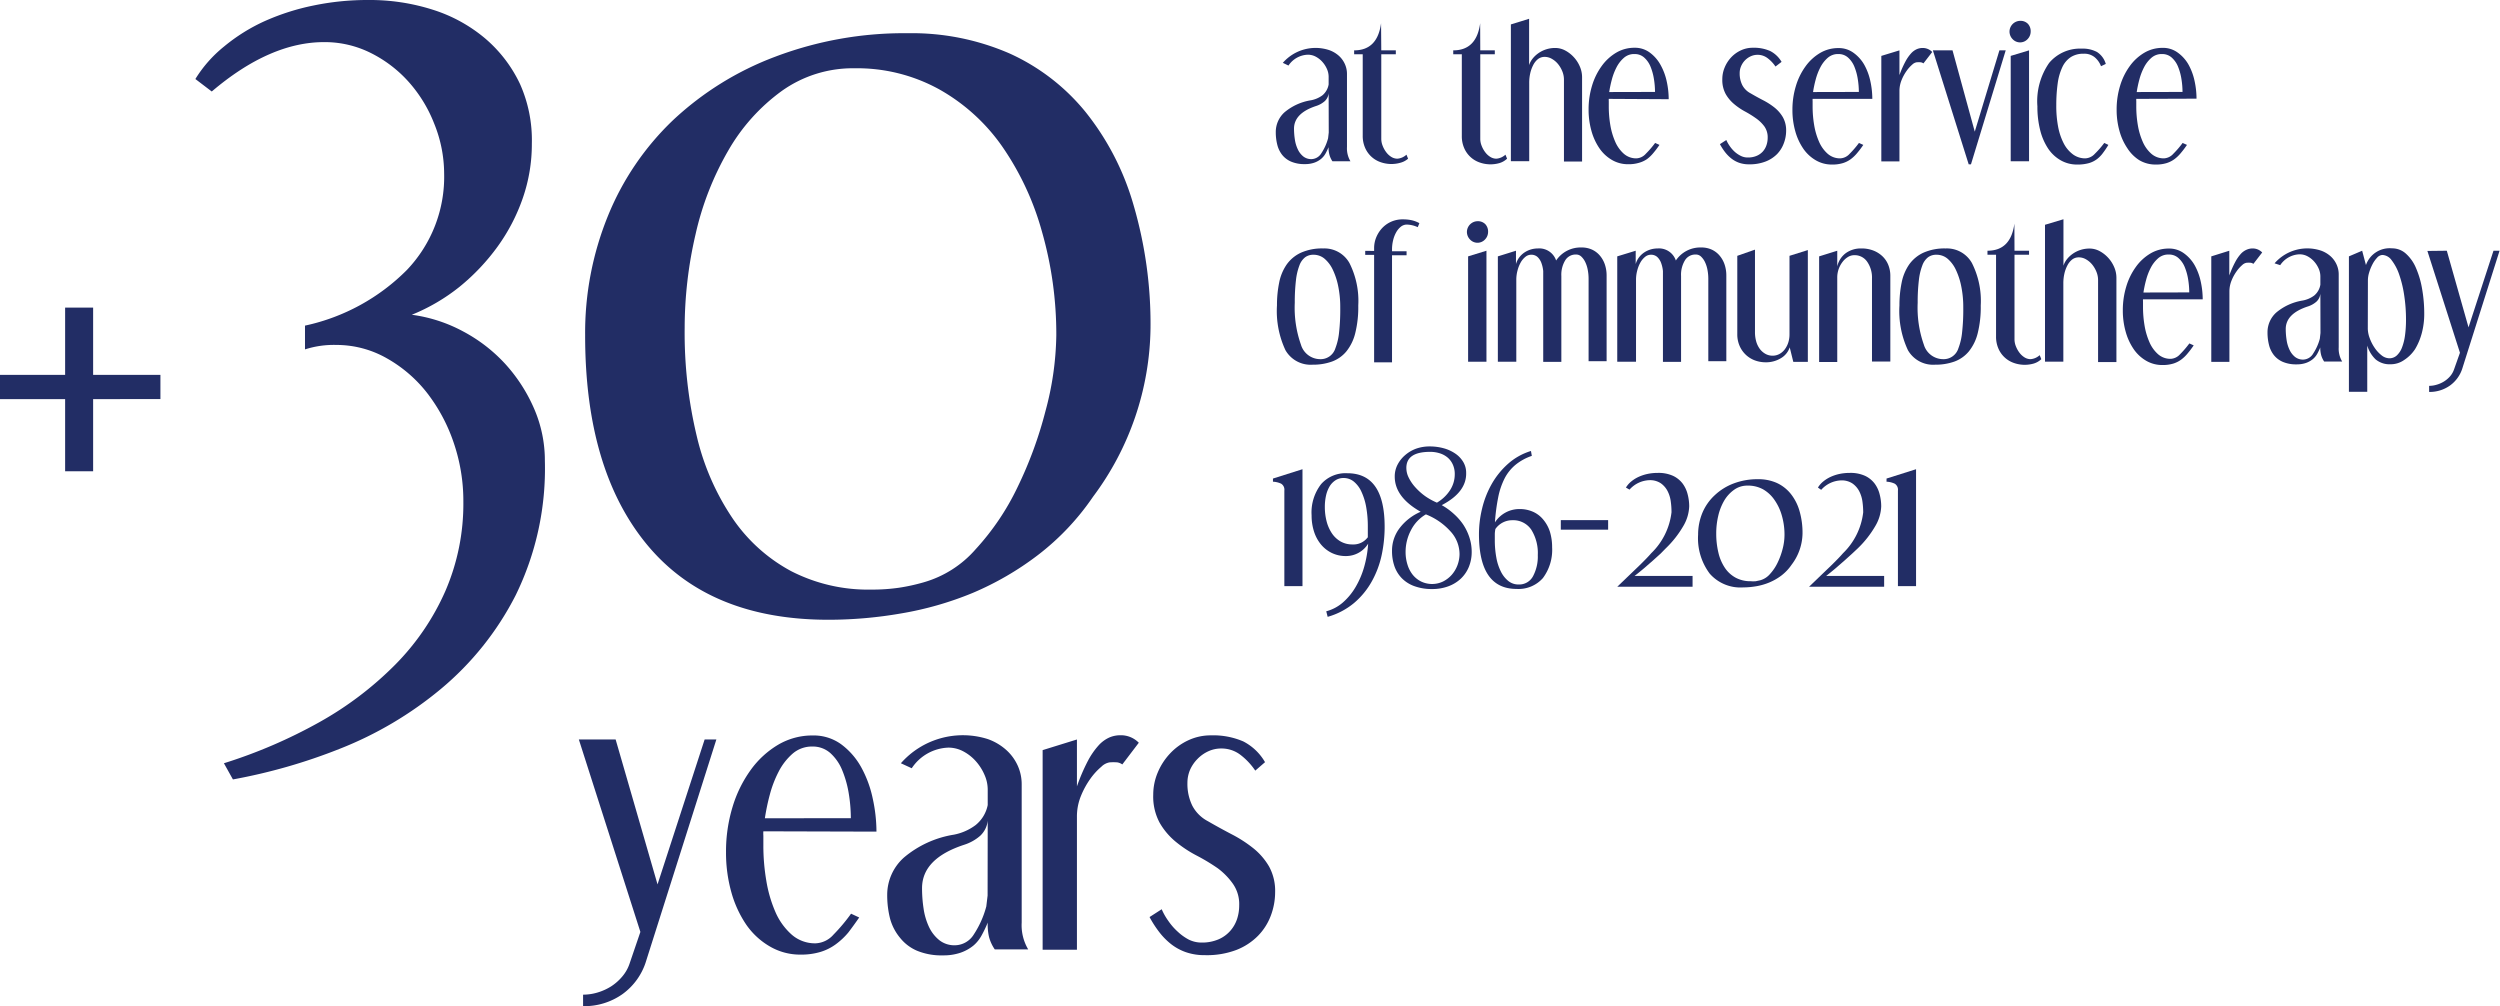
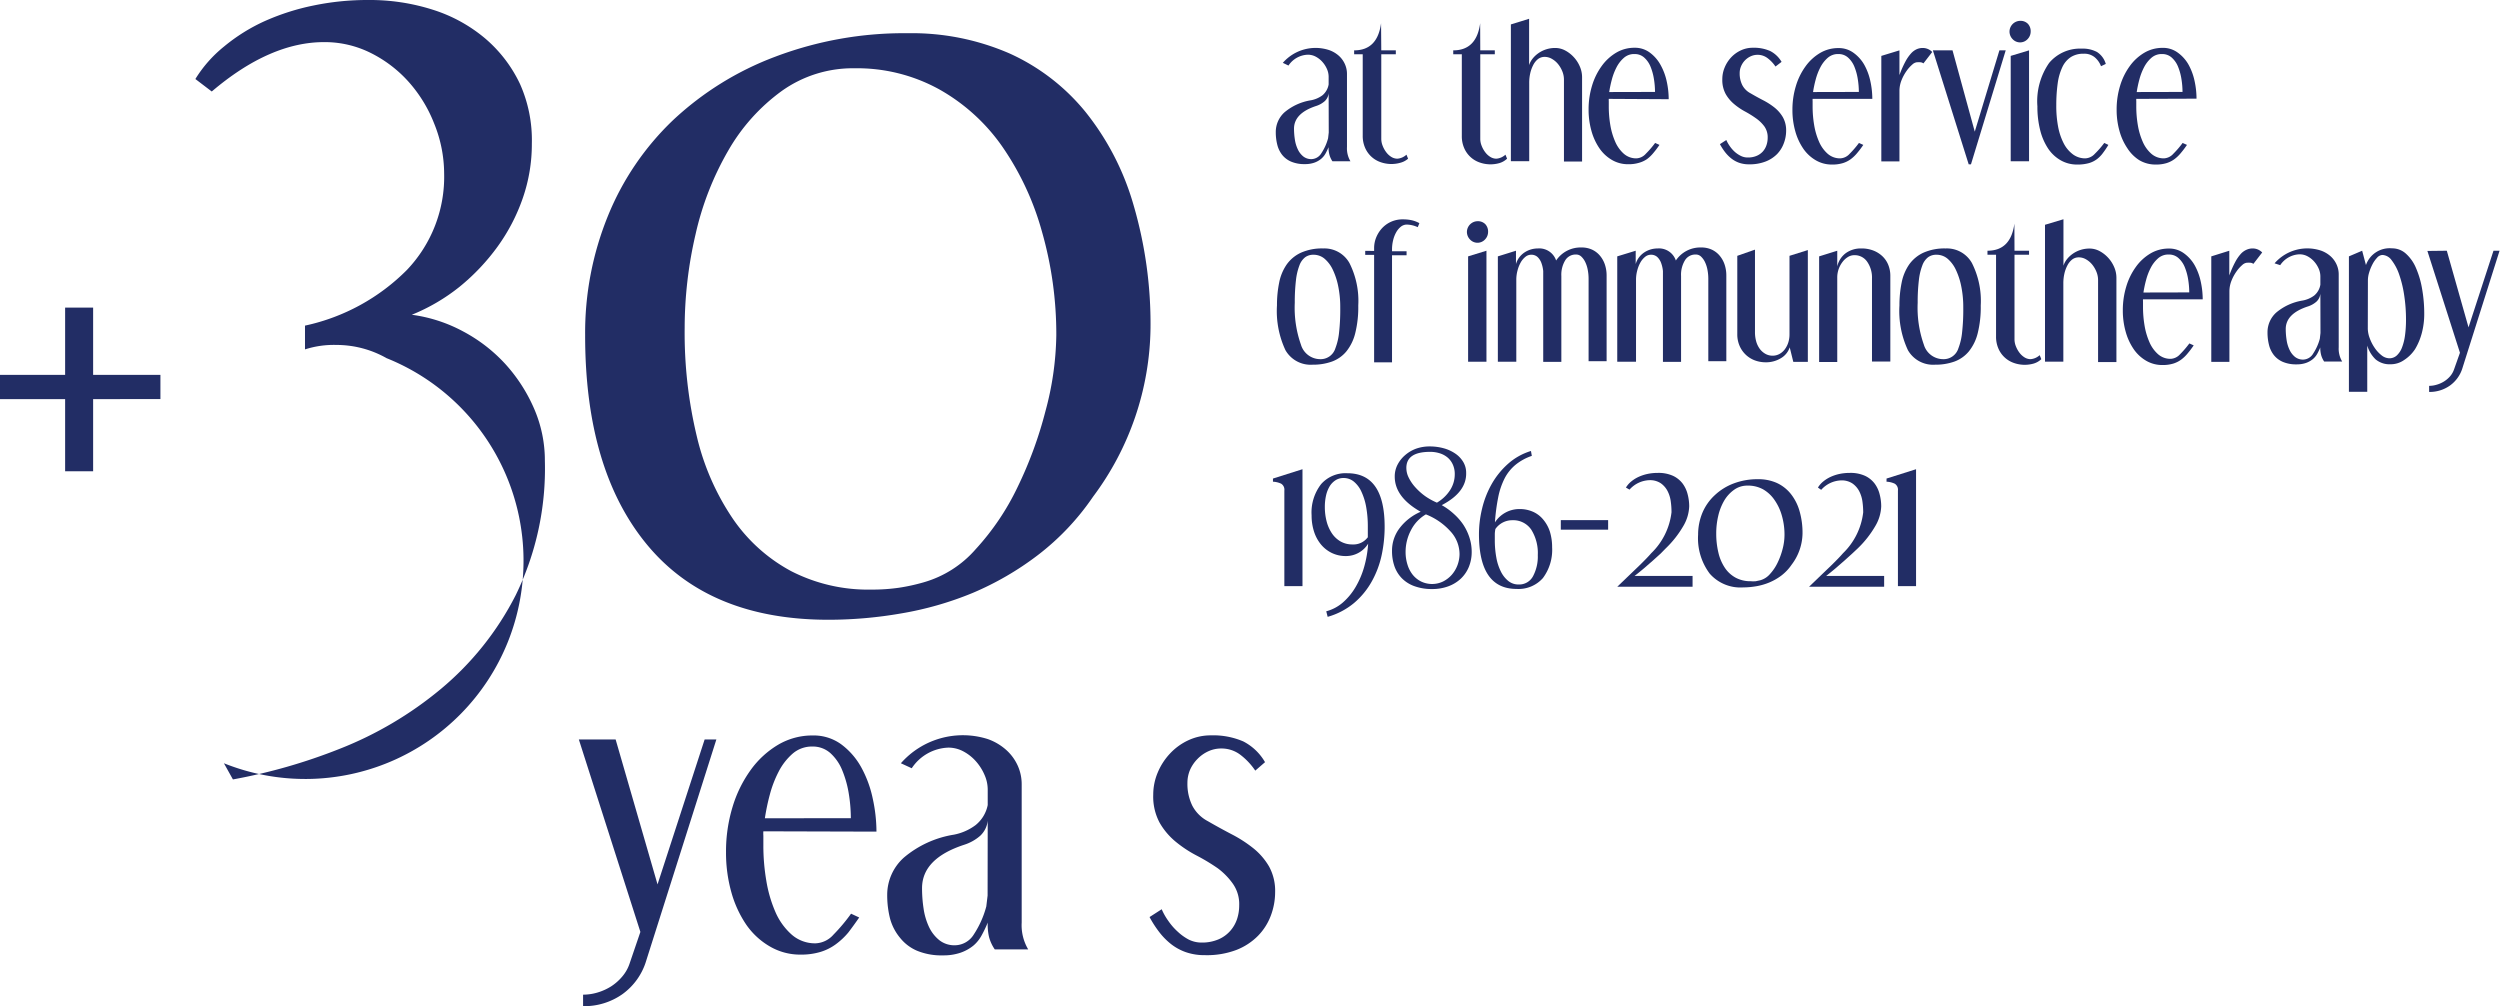
<svg xmlns="http://www.w3.org/2000/svg" id="Capa_1" data-name="Capa 1" viewBox="0 0 230.33 92.7">
  <title>30 years ENG</title>
  <path d="M118.19,5.79a4,4,0,0,1,4.25-1.18,2.69,2.69,0,0,1,.9.52,2.28,2.28,0,0,1,.56.76,2.19,2.19,0,0,1,.2.92v6.74a2.31,2.31,0,0,0,.32,1.31h-1.66a2,2,0,0,1-.28-.61,2.66,2.66,0,0,1-.08-.69,5.44,5.44,0,0,1-.28.59,1.74,1.74,0,0,1-.42.5,2.07,2.07,0,0,1-.62.34,2.55,2.55,0,0,1-.86.13,3.11,3.11,0,0,1-1.27-.23,2.13,2.13,0,0,1-.82-.62,2.47,2.47,0,0,1-.45-.93,4.64,4.64,0,0,1-.14-1.16,2.44,2.44,0,0,1,.8-1.83,5,5,0,0,1,2.43-1.11,2.57,2.57,0,0,0,1.07-.46,1.67,1.67,0,0,0,.57-1V7.06a1.78,1.78,0,0,0-.15-.69,2.44,2.44,0,0,0-.41-.65,2.2,2.2,0,0,0-.61-.49,1.55,1.55,0,0,0-.75-.19,2.23,2.23,0,0,0-1.78,1Zm4.22,2.8a1.16,1.16,0,0,1-.36.73,2.19,2.19,0,0,1-.78.44q-2.05.67-2.05,2.1a6.59,6.59,0,0,0,.08,1,3.15,3.15,0,0,0,.27.9,1.83,1.83,0,0,0,.5.65,1.18,1.18,0,0,0,.77.25,1.1,1.1,0,0,0,.91-.56,4.62,4.62,0,0,0,.61-1.36l.06-.53Z" style="fill:#222d65" />
  <path d="M127.26,4.64h1.34V5h-1.34v7.79a1.74,1.74,0,0,0,.13.65,2.42,2.42,0,0,0,.33.59,1.71,1.71,0,0,0,.47.43,1.06,1.06,0,0,0,.55.16,1.39,1.39,0,0,0,.84-.37l.15.37A1.76,1.76,0,0,1,129,15a3,3,0,0,1-1.86-.08,2.4,2.4,0,0,1-1.39-1.35,2.69,2.69,0,0,1-.2-1.05V5h-.79V4.64q2.15,0,2.48-2.5Z" style="fill:#222d65" />
  <path d="M136.38,4.64h1.34V5h-1.34v7.79a1.74,1.74,0,0,0,.13.65,2.42,2.42,0,0,0,.33.59,1.71,1.71,0,0,0,.47.43,1.06,1.06,0,0,0,.55.16,1.39,1.39,0,0,0,.84-.37l.15.37a1.76,1.76,0,0,1-.72.41,3,3,0,0,1-1.86-.08,2.4,2.4,0,0,1-1.39-1.35,2.69,2.69,0,0,1-.2-1.05V5h-.79V4.64q2.15,0,2.48-2.5Z" style="fill:#222d65" />
  <path d="M140.88,1.73V6a1.9,1.9,0,0,1,.3-.57,2.5,2.5,0,0,1,.53-.51,2.67,2.67,0,0,1,1.58-.5,1.94,1.94,0,0,1,.93.24,2.93,2.93,0,0,1,.78.61,3,3,0,0,1,.55.85,2.48,2.48,0,0,1,.21,1v7.76h-1.67V7.34a2,2,0,0,0-.14-.74,2.57,2.57,0,0,0-.39-.68,2,2,0,0,0-.57-.49,1.33,1.33,0,0,0-.68-.19,1,1,0,0,0-.62.21,1.67,1.67,0,0,0-.44.56,3.1,3.1,0,0,0-.27.76,3.91,3.91,0,0,0-.09.84v7.24h-1.69V2.25Z" style="fill:#222d65" />
  <path d="M148.22,9.11a1.37,1.37,0,0,0,0,.21v.49a10.14,10.14,0,0,0,.14,1.7,6.38,6.38,0,0,0,.45,1.54,3.13,3.13,0,0,0,.79,1.11,1.72,1.72,0,0,0,1.17.43,1.23,1.23,0,0,0,.86-.42,8.63,8.63,0,0,0,.86-1l.4.18q-.27.4-.55.73a3.4,3.4,0,0,1-.6.58A2.48,2.48,0,0,1,151,15a3.27,3.27,0,0,1-1,.13,2.91,2.91,0,0,1-1.5-.4,3.57,3.57,0,0,1-1.15-1.08,5.36,5.36,0,0,1-.73-1.6,7.14,7.14,0,0,1-.26-1.95,7.45,7.45,0,0,1,.32-2.21,6,6,0,0,1,.89-1.81,4.43,4.43,0,0,1,1.34-1.23,3.28,3.28,0,0,1,1.68-.45,2.28,2.28,0,0,1,1.39.43A3.48,3.48,0,0,1,153,6a5.44,5.44,0,0,1,.56,1.51,7.67,7.67,0,0,1,.18,1.63Zm4.26-.64a7.6,7.6,0,0,0-.1-1.19,5.09,5.09,0,0,0-.31-1.13,2.26,2.26,0,0,0-.58-.84,1.28,1.28,0,0,0-.88-.33,1.42,1.42,0,0,0-1,.35,2.94,2.94,0,0,0-.68.88,5.41,5.41,0,0,0-.43,1.13,10.26,10.26,0,0,0-.24,1.14Z" style="fill:#222d65" />
  <path d="M163.58,6.13a3.24,3.24,0,0,0-.74-.78,1.51,1.51,0,0,0-.92-.3,1.49,1.49,0,0,0-.63.14,1.76,1.76,0,0,0-.88.91,1.61,1.61,0,0,0-.13.64,2.4,2.4,0,0,0,.24,1.1,1.79,1.79,0,0,0,.75.75q.58.34,1.16.64a6.39,6.39,0,0,1,1.06.68,3.23,3.23,0,0,1,.77.89,2.46,2.46,0,0,1,.3,1.26,3.25,3.25,0,0,1-.21,1.13,2.82,2.82,0,0,1-.62,1,3,3,0,0,1-1.06.69,4.05,4.05,0,0,1-1.52.26,2.75,2.75,0,0,1-.91-.14,2.54,2.54,0,0,1-.73-.4,3.34,3.34,0,0,1-.58-.59,5.2,5.2,0,0,1-.47-.73l.59-.38a3,3,0,0,0,.33.58,3,3,0,0,0,.46.52,2.47,2.47,0,0,0,.56.37,1.39,1.39,0,0,0,.62.14,2,2,0,0,0,.82-.15,1.61,1.61,0,0,0,.58-.41,1.67,1.67,0,0,0,.33-.58,2.09,2.09,0,0,0,.11-.67,1.73,1.73,0,0,0-.31-1.06,3.37,3.37,0,0,0-.78-.75,9.5,9.5,0,0,0-1-.62,5.84,5.84,0,0,1-1-.68,3.38,3.38,0,0,1-.78-.93,2.69,2.69,0,0,1-.31-1.36,2.78,2.78,0,0,1,.22-1.09,3.08,3.08,0,0,1,.6-.93,2.88,2.88,0,0,1,.89-.64,2.56,2.56,0,0,1,1.09-.24,3.7,3.7,0,0,1,1.61.3,2.59,2.59,0,0,1,1.05,1Z" style="fill:#222d65" />
  <path d="M167,9.11a1.37,1.37,0,0,0,0,.21v.49a10.14,10.14,0,0,0,.14,1.7,6.38,6.38,0,0,0,.45,1.54,3.13,3.13,0,0,0,.79,1.11,1.72,1.72,0,0,0,1.17.43,1.23,1.23,0,0,0,.86-.42,8.63,8.63,0,0,0,.86-1l.4.18q-.27.4-.55.73a3.4,3.4,0,0,1-.6.58,2.48,2.48,0,0,1-.74.37,3.27,3.27,0,0,1-1,.13,2.91,2.91,0,0,1-1.5-.4,3.57,3.57,0,0,1-1.15-1.08,5.36,5.36,0,0,1-.73-1.6,7.14,7.14,0,0,1-.26-1.95,7.45,7.45,0,0,1,.32-2.21,6,6,0,0,1,.89-1.81,4.43,4.43,0,0,1,1.34-1.23,3.28,3.28,0,0,1,1.68-.45,2.28,2.28,0,0,1,1.39.43,3.48,3.48,0,0,1,1,1.11,5.44,5.44,0,0,1,.56,1.51,7.67,7.67,0,0,1,.18,1.63Zm4.26-.64a7.6,7.6,0,0,0-.1-1.19,5.09,5.09,0,0,0-.31-1.13,2.26,2.26,0,0,0-.58-.84,1.28,1.28,0,0,0-.88-.33,1.42,1.42,0,0,0-1,.35,2.94,2.94,0,0,0-.68.88,5.41,5.41,0,0,0-.43,1.13,10.26,10.26,0,0,0-.24,1.14Z" style="fill:#222d65" />
  <path d="M175,4.64V6.92a9.27,9.27,0,0,1,.54-1.23,3.75,3.75,0,0,1,.53-.77,1.57,1.57,0,0,1,.53-.39,1.35,1.35,0,0,1,.52-.11,1.22,1.22,0,0,1,.9.37l-.81,1.05a.58.58,0,0,0-.24-.1,2.43,2.43,0,0,0-.39,0,.76.76,0,0,0-.4.21,3.14,3.14,0,0,0-.52.58,4,4,0,0,0-.46.84,2.67,2.67,0,0,0-.2,1v6.5h-1.67V5.15Z" style="fill:#222d65" />
  <path d="M179.89,4.64l2.05,7.49,2.27-7.49h.58l-3.2,10.5h-.21l-3.3-10.5Z" style="fill:#222d65" />
  <path d="M187.09,2.92a1,1,0,0,1-.29.69.94.94,0,0,1-1.37,0,1,1,0,0,1-.29-.69,1,1,0,0,1,1-1,.94.94,0,0,1,.7.28A1,1,0,0,1,187.09,2.92Zm-.15,1.72V14.86h-1.69V5.15Z" style="fill:#222d65" />
  <path d="M193.57,6.1a2,2,0,0,0-.6-.84,1.5,1.5,0,0,0-1-.31,2.12,2.12,0,0,0-1.18.31,2.22,2.22,0,0,0-.78.92,5.09,5.09,0,0,0-.43,1.5,14.42,14.42,0,0,0-.13,2,10.2,10.2,0,0,0,.17,2,5.56,5.56,0,0,0,.52,1.54,2.94,2.94,0,0,0,.84,1,1.89,1.89,0,0,0,1.15.37,1.25,1.25,0,0,0,.87-.42,8.2,8.2,0,0,0,.87-1l.38.18q-.24.4-.49.73a2.79,2.79,0,0,1-.56.58,2.32,2.32,0,0,1-.75.37,3.81,3.81,0,0,1-1.07.13,3,3,0,0,1-1.54-.4,3.47,3.47,0,0,1-1.16-1.1,5.46,5.46,0,0,1-.72-1.69,8.72,8.72,0,0,1-.25-2.17,6.18,6.18,0,0,1,1.08-4,3.72,3.72,0,0,1,3-1.32,2.8,2.8,0,0,1,1.41.31,1.94,1.94,0,0,1,.81,1.1Z" style="fill:#222d65" />
  <path d="M196.82,9.11a1.37,1.37,0,0,0,0,.21v.49a10.14,10.14,0,0,0,.14,1.7,6.38,6.38,0,0,0,.45,1.54,3.13,3.13,0,0,0,.79,1.11,1.72,1.72,0,0,0,1.17.43,1.23,1.23,0,0,0,.86-.42,8.63,8.63,0,0,0,.86-1l.4.18q-.27.4-.55.73a3.4,3.4,0,0,1-.6.58,2.48,2.48,0,0,1-.74.37,3.27,3.27,0,0,1-1,.13,2.91,2.91,0,0,1-1.5-.4A3.57,3.57,0,0,1,196,13.66a5.36,5.36,0,0,1-.73-1.6,7.14,7.14,0,0,1-.26-1.95,7.45,7.45,0,0,1,.32-2.21,6,6,0,0,1,.89-1.81,4.43,4.43,0,0,1,1.34-1.23,3.28,3.28,0,0,1,1.68-.45,2.28,2.28,0,0,1,1.39.43,3.48,3.48,0,0,1,1,1.11,5.44,5.44,0,0,1,.56,1.51,7.67,7.67,0,0,1,.18,1.63Zm4.26-.64a7.6,7.6,0,0,0-.1-1.19,5.09,5.09,0,0,0-.31-1.13,2.26,2.26,0,0,0-.58-.84,1.28,1.28,0,0,0-.88-.33,1.42,1.42,0,0,0-1,.35,2.94,2.94,0,0,0-.68.88,5.41,5.41,0,0,0-.43,1.13,10.26,10.26,0,0,0-.24,1.14Z" style="fill:#222d65" />
  <path d="M117.65,28.13a10.29,10.29,0,0,1,.2-2.08,4.43,4.43,0,0,1,.68-1.66,3.31,3.31,0,0,1,1.31-1.1,4.76,4.76,0,0,1,2.07-.4,2.64,2.64,0,0,1,2.42,1.35,7.73,7.73,0,0,1,.81,3.91,9.92,9.92,0,0,1-.28,2.55,4.31,4.31,0,0,1-.82,1.68,3.12,3.12,0,0,1-1.32.93,5.15,5.15,0,0,1-1.79.29,2.67,2.67,0,0,1-2.5-1.34A8.52,8.52,0,0,1,117.65,28.13ZM121,23.47a1.25,1.25,0,0,0-.75.23,1.66,1.66,0,0,0-.53.75,5.44,5.44,0,0,0-.32,1.36,17.15,17.15,0,0,0-.11,2.08,10.22,10.22,0,0,0,.57,3.87,1.86,1.86,0,0,0,1.74,1.33,1.42,1.42,0,0,0,1.43-1,5.61,5.61,0,0,0,.34-1.45,18.71,18.71,0,0,0,.11-2.28,9.58,9.58,0,0,0-.19-2,6.49,6.49,0,0,0-.52-1.56,3,3,0,0,0-.78-1A1.58,1.58,0,0,0,121,23.47Z" style="fill:#222d65" />
  <path d="M126.6,23.12v-.27a2.61,2.61,0,0,1,.17-.92,2.85,2.85,0,0,1,.51-.85,2.58,2.58,0,0,1,.84-.63,2.62,2.62,0,0,1,1.16-.24,3.69,3.69,0,0,1,.78.08,2.75,2.75,0,0,1,.71.27l-.15.37a2.6,2.6,0,0,0-1-.24.88.88,0,0,0-.56.2,1.74,1.74,0,0,0-.43.52,2.78,2.78,0,0,0-.28.73,3.59,3.59,0,0,0-.1.84v.17h1.34v.37h-1.34v9.86H126.6V23.48h-.82v-.37Z" style="fill:#222d65" />
  <path d="M137.1,21.38a1,1,0,0,1-.29.69.94.94,0,0,1-1.37,0,1,1,0,0,1-.29-.69,1,1,0,0,1,1-1,.94.94,0,0,1,.7.28A1,1,0,0,1,137.1,21.38Zm-.15,1.72V33.33h-1.69V23.62Z" style="fill:#222d65" />
  <path d="M139.67,23.1v1.23a1.82,1.82,0,0,1,.33-.65,2,2,0,0,1,.5-.45,2.19,2.19,0,0,1,.59-.26,2.32,2.32,0,0,1,.6-.08A1.64,1.64,0,0,1,143.37,24a2.71,2.71,0,0,1,2.31-1.2,2.29,2.29,0,0,1,1,.2,2.09,2.09,0,0,1,.72.55,2.49,2.49,0,0,1,.46.82,3.16,3.16,0,0,1,.16,1v7.91h-1.66V25.67a4.34,4.34,0,0,0-.08-.82,2.83,2.83,0,0,0-.23-.71,1.69,1.69,0,0,0-.36-.5.68.68,0,0,0-.48-.19,1.12,1.12,0,0,0-1,.53,2.56,2.56,0,0,0-.36,1.45v7.91h-1.67V25.67q0-.32,0-.7a3,3,0,0,0-.16-.72,1.45,1.45,0,0,0-.35-.56.84.84,0,0,0-.61-.22.83.83,0,0,0-.53.2,1.78,1.78,0,0,0-.43.52,3.11,3.11,0,0,0-.29.74,3.3,3.3,0,0,0-.11.82v7.58H138V23.62Z" style="fill:#222d65" />
  <path d="M150.7,23.1v1.23a1.82,1.82,0,0,1,.33-.65,2,2,0,0,1,.5-.45,2.19,2.19,0,0,1,.59-.26,2.32,2.32,0,0,1,.6-.08A1.64,1.64,0,0,1,154.4,24a2.71,2.71,0,0,1,2.31-1.2,2.29,2.29,0,0,1,1,.2,2.09,2.09,0,0,1,.72.55,2.49,2.49,0,0,1,.46.82,3.16,3.16,0,0,1,.16,1v7.91h-1.66V25.67a4.34,4.34,0,0,0-.08-.82,2.83,2.83,0,0,0-.23-.71,1.69,1.69,0,0,0-.36-.5.68.68,0,0,0-.48-.19,1.12,1.12,0,0,0-1,.53,2.56,2.56,0,0,0-.36,1.45v7.91h-1.67V25.67q0-.32,0-.7a3,3,0,0,0-.16-.72,1.45,1.45,0,0,0-.35-.56.84.84,0,0,0-.61-.22.83.83,0,0,0-.53.2,1.78,1.78,0,0,0-.43.52,3.11,3.11,0,0,0-.29.74,3.3,3.3,0,0,0-.11.82v7.58H149V23.62Z" style="fill:#222d65" />
  <path d="M161.69,23v7.58a3.15,3.15,0,0,0,.11.87,2.15,2.15,0,0,0,.33.69,1.66,1.66,0,0,0,.52.46,1.32,1.32,0,0,0,.66.17,1.3,1.3,0,0,0,.64-.16,1.55,1.55,0,0,0,.49-.43,2.1,2.1,0,0,0,.32-.63,2.46,2.46,0,0,0,.11-.75V23.57l1.69-.53v10.3h-1.34L164.89,32a1.81,1.81,0,0,1-.81,1,2.63,2.63,0,0,1-1.41.38,2.91,2.91,0,0,1-1-.18,2.46,2.46,0,0,1-1.4-1.34,2.63,2.63,0,0,1-.21-1.07V23.57Z" style="fill:#222d65" />
  <path d="M169.27,23.1v1.45a2.09,2.09,0,0,1,.79-1.23,2.36,2.36,0,0,1,1.43-.43,3,3,0,0,1,1.07.18,2.56,2.56,0,0,1,.84.51,2.25,2.25,0,0,1,.56.8,2.65,2.65,0,0,1,.2,1v7.93h-1.69V25.66a2.55,2.55,0,0,0-.44-1.54,1.39,1.39,0,0,0-1.19-.61,1.13,1.13,0,0,0-.59.17,1.76,1.76,0,0,0-.5.46,2.36,2.36,0,0,0-.35.65,2.32,2.32,0,0,0-.13.78v7.78H167.6V23.62Z" style="fill:#222d65" />
  <path d="M175,28.13a10.33,10.33,0,0,1,.2-2.08,4.45,4.45,0,0,1,.68-1.66,3.31,3.31,0,0,1,1.31-1.1,4.76,4.76,0,0,1,2.07-.4,2.64,2.64,0,0,1,2.42,1.35,7.73,7.73,0,0,1,.81,3.91,9.92,9.92,0,0,1-.28,2.55,4.31,4.31,0,0,1-.82,1.68,3.12,3.12,0,0,1-1.32.93,5.15,5.15,0,0,1-1.79.29,2.67,2.67,0,0,1-2.5-1.34A8.52,8.52,0,0,1,175,28.13Zm3.39-4.66a1.25,1.25,0,0,0-.75.23,1.66,1.66,0,0,0-.53.75,5.44,5.44,0,0,0-.32,1.36,17,17,0,0,0-.11,2.08,10.22,10.22,0,0,0,.57,3.87A1.86,1.86,0,0,0,179,33.09a1.42,1.42,0,0,0,1.43-1,5.61,5.61,0,0,0,.34-1.45,18.71,18.71,0,0,0,.11-2.28,9.58,9.58,0,0,0-.19-2,6.49,6.49,0,0,0-.52-1.56,3,3,0,0,0-.78-1A1.57,1.57,0,0,0,178.43,23.47Z" style="fill:#222d65" />
  <path d="M185.6,23.1h1.34v.37H185.6v7.79a1.74,1.74,0,0,0,.13.65,2.42,2.42,0,0,0,.33.59,1.71,1.71,0,0,0,.47.43,1.06,1.06,0,0,0,.55.16,1.39,1.39,0,0,0,.84-.37l.15.37a1.76,1.76,0,0,1-.72.41,3,3,0,0,1-1.86-.08,2.4,2.4,0,0,1-1.39-1.35,2.69,2.69,0,0,1-.2-1.05V23.47h-.79V23.1q2.15,0,2.48-2.5Z" style="fill:#222d65" />
  <path d="M190.11,20.2v4.28a1.9,1.9,0,0,1,.3-.57,2.5,2.5,0,0,1,.53-.51,2.67,2.67,0,0,1,1.58-.5,1.94,1.94,0,0,1,.93.24,2.93,2.93,0,0,1,.78.61,3,3,0,0,1,.55.85,2.48,2.48,0,0,1,.21,1v7.76H193.3V25.81a2,2,0,0,0-.14-.74,2.57,2.57,0,0,0-.39-.68,2,2,0,0,0-.57-.49,1.33,1.33,0,0,0-.68-.19,1,1,0,0,0-.62.21,1.67,1.67,0,0,0-.44.56,3.1,3.1,0,0,0-.27.76,3.91,3.91,0,0,0-.09.84v7.24h-1.69V20.71Z" style="fill:#222d65" />
  <path d="M197.44,27.58a1.37,1.37,0,0,0,0,.21v.49a10.14,10.14,0,0,0,.14,1.7,6.38,6.38,0,0,0,.45,1.54,3.13,3.13,0,0,0,.79,1.11,1.72,1.72,0,0,0,1.17.43,1.23,1.23,0,0,0,.86-.42,8.63,8.63,0,0,0,.86-1l.4.18q-.27.4-.55.73a3.4,3.4,0,0,1-.6.58,2.48,2.48,0,0,1-.74.37,3.27,3.27,0,0,1-1,.13,2.91,2.91,0,0,1-1.5-.4,3.57,3.57,0,0,1-1.15-1.08,5.36,5.36,0,0,1-.73-1.6,7.14,7.14,0,0,1-.26-1.95,7.45,7.45,0,0,1,.32-2.21,6,6,0,0,1,.89-1.81,4.43,4.43,0,0,1,1.34-1.23,3.28,3.28,0,0,1,1.68-.45,2.28,2.28,0,0,1,1.39.43,3.48,3.48,0,0,1,1,1.11,5.44,5.44,0,0,1,.56,1.51,7.67,7.67,0,0,1,.18,1.63Zm4.26-.64a7.6,7.6,0,0,0-.1-1.19,5.09,5.09,0,0,0-.31-1.13,2.26,2.26,0,0,0-.58-.84,1.28,1.28,0,0,0-.88-.33,1.42,1.42,0,0,0-1,.35,2.94,2.94,0,0,0-.68.88,5.41,5.41,0,0,0-.43,1.13,10.26,10.26,0,0,0-.24,1.14Z" style="fill:#222d65" />
  <path d="M205.39,23.1v2.28a9.28,9.28,0,0,1,.54-1.23,3.75,3.75,0,0,1,.53-.77A1.57,1.57,0,0,1,207,23a1.35,1.35,0,0,1,.52-.11,1.22,1.22,0,0,1,.9.37l-.81,1.05a.58.58,0,0,0-.24-.1,2.43,2.43,0,0,0-.39,0,.76.76,0,0,0-.4.21,3.14,3.14,0,0,0-.52.58,4,4,0,0,0-.46.84,2.67,2.67,0,0,0-.2,1v6.5h-1.67V23.62Z" style="fill:#222d65" />
  <path d="M209.56,24.26a4,4,0,0,1,4.25-1.18,2.69,2.69,0,0,1,.9.52,2.28,2.28,0,0,1,.56.76,2.19,2.19,0,0,1,.2.92V32a2.31,2.31,0,0,0,.32,1.31h-1.66a2,2,0,0,1-.28-.61,2.66,2.66,0,0,1-.08-.69,5.27,5.27,0,0,1-.28.59,1.75,1.75,0,0,1-.42.5,2.07,2.07,0,0,1-.62.34,2.55,2.55,0,0,1-.86.13,3.11,3.11,0,0,1-1.27-.23,2.13,2.13,0,0,1-.82-.62,2.48,2.48,0,0,1-.45-.93,4.66,4.66,0,0,1-.14-1.16,2.44,2.44,0,0,1,.8-1.83,5,5,0,0,1,2.43-1.11,2.57,2.57,0,0,0,1.07-.46,1.66,1.66,0,0,0,.57-1v-.78a1.78,1.78,0,0,0-.15-.69,2.47,2.47,0,0,0-.41-.65,2.19,2.19,0,0,0-.61-.49,1.54,1.54,0,0,0-.75-.19,2.23,2.23,0,0,0-1.78,1Zm4.22,2.8a1.16,1.16,0,0,1-.36.73,2.19,2.19,0,0,1-.78.44q-2.06.67-2.05,2.1a6.58,6.58,0,0,0,.08,1,3.15,3.15,0,0,0,.27.9,1.83,1.83,0,0,0,.5.65,1.18,1.18,0,0,0,.77.25,1.1,1.1,0,0,0,.91-.56,4.65,4.65,0,0,0,.61-1.36l.06-.53Z" style="fill:#222d65" />
  <path d="M217.63,23.1l.35,1.32a2.31,2.31,0,0,1,2.4-1.54,1.89,1.89,0,0,1,1.27.48,3.69,3.69,0,0,1,.93,1.31,8.27,8.27,0,0,1,.57,1.93,13.11,13.11,0,0,1,.2,2.33,6.81,6.81,0,0,1-.22,1.74,5.67,5.67,0,0,1-.62,1.49,3.42,3.42,0,0,1-1,1,2.14,2.14,0,0,1-1.26.4,2,2,0,0,1-1.38-.45,2.93,2.93,0,0,1-.77-1.27V36.1h-1.69V23.62Zm.52,7.17a2.59,2.59,0,0,0,.17.87,3.92,3.92,0,0,0,.45.89,3,3,0,0,0,.64.7,1.18,1.18,0,0,0,.74.28,1,1,0,0,0,.67-.26,1.93,1.93,0,0,0,.48-.73,4.83,4.83,0,0,0,.28-1.13,10.56,10.56,0,0,0,.09-1.45,14.74,14.74,0,0,0-.17-2.25,10.27,10.27,0,0,0-.46-1.9,4.51,4.51,0,0,0-.69-1.31,1.11,1.11,0,0,0-.85-.49.7.7,0,0,0-.5.26,2.68,2.68,0,0,0-.43.62,4.21,4.21,0,0,0-.3.75,2.49,2.49,0,0,0-.11.67Z" style="fill:#222d65" />
  <path d="M225.43,23.1l2,7.06,2.3-7.06h.56l-3.41,10.78a3.1,3.1,0,0,1-1.16,1.64,3.22,3.22,0,0,1-1.92.59v-.56a2.46,2.46,0,0,0,.71-.11,2.66,2.66,0,0,0,.67-.3,2.45,2.45,0,0,0,.55-.47,1.91,1.91,0,0,0,.36-.62l.55-1.55-3-9.38Z" style="fill:#222d65" />
  <path d="M120,43.23V54h-1.67V45.2a.65.65,0,0,0-.3-.64,2,2,0,0,0-.75-.18v-.29Z" style="fill:#222d65" />
  <path d="M122.19,56.32a3.83,3.83,0,0,0,1.53-.81,5.76,5.76,0,0,0,1.17-1.42,7.89,7.89,0,0,0,.79-1.85,10.13,10.13,0,0,0,.37-2.15A2.39,2.39,0,0,1,124,51.23a2.92,2.92,0,0,1-1.33-.3,3,3,0,0,1-1-.81,3.58,3.58,0,0,1-.62-1.19,4.83,4.83,0,0,1-.21-1.45,4.26,4.26,0,0,1,.88-2.88,3,3,0,0,1,2.41-1q3.44,0,3.44,4.93a12.52,12.52,0,0,1-.27,2.59,8.7,8.7,0,0,1-.9,2.42,7.18,7.18,0,0,1-1.63,2,6.57,6.57,0,0,1-2.45,1.29Zm3.83-6.8c0-.15,0-.31,0-.48s0-.34,0-.52a10.07,10.07,0,0,0-.15-1.8,5.68,5.68,0,0,0-.44-1.42,2.58,2.58,0,0,0-.7-.93,1.47,1.47,0,0,0-.94-.33,1.35,1.35,0,0,0-.75.21,1.76,1.76,0,0,0-.54.56,2.86,2.86,0,0,0-.33.85,4.77,4.77,0,0,0-.11,1.07,5.25,5.25,0,0,0,.16,1.29,3.58,3.58,0,0,0,.48,1.1,2.42,2.42,0,0,0,.8.76,2.16,2.16,0,0,0,1.12.28A1.63,1.63,0,0,0,126,49.52Z" style="fill:#222d65" />
  <path d="M132.83,46.54a6,6,0,0,1,1.13.82,5.33,5.33,0,0,1,.87,1,4.88,4.88,0,0,1,.56,1.19,4.23,4.23,0,0,1,.2,1.27,3.6,3.6,0,0,1-.27,1.43,3.15,3.15,0,0,1-.76,1.09,3.39,3.39,0,0,1-1.16.69,4.25,4.25,0,0,1-1.46.24A4.66,4.66,0,0,1,130.3,54a3.07,3.07,0,0,1-1.15-.73,3,3,0,0,1-.68-1.11,4.25,4.25,0,0,1-.22-1.4,3.41,3.41,0,0,1,.72-2.13,4.83,4.83,0,0,1,1.92-1.48q-2.39-1.35-2.39-3.24a2.35,2.35,0,0,1,.26-1.1,2.92,2.92,0,0,1,.7-.88,3.26,3.26,0,0,1,1-.59,3.72,3.72,0,0,1,1.26-.21,4.88,4.88,0,0,1,1.29.17,3.55,3.55,0,0,1,1.07.49,2.44,2.44,0,0,1,.73.77,1.92,1.92,0,0,1,.27,1Q135.13,45.34,132.83,46.54Zm-1.46.85A3.54,3.54,0,0,0,130,48.84a4.28,4.28,0,0,0-.5,2,3.85,3.85,0,0,0,.18,1.2,2.79,2.79,0,0,0,.49.93,2.31,2.31,0,0,0,.77.61,2.34,2.34,0,0,0,2,0,2.67,2.67,0,0,0,.81-.62,2.87,2.87,0,0,0,.53-.89,3,3,0,0,0,.19-1,3.1,3.1,0,0,0-.84-2.12A6,6,0,0,0,131.37,47.39Zm1-1.07a3.6,3.6,0,0,0,1.2-1.12,2.69,2.69,0,0,0,.46-1.53,2.09,2.09,0,0,0-.17-.85,1.84,1.84,0,0,0-.47-.65,2.08,2.08,0,0,0-.72-.4,2.89,2.89,0,0,0-.91-.14q-2.19,0-2.19,1.48a2,2,0,0,0,.22.9,3.83,3.83,0,0,0,.61.89,5.63,5.63,0,0,0,.89.8A5.91,5.91,0,0,0,132.41,46.32Z" style="fill:#222d65" />
  <path d="M141.13,42a4.85,4.85,0,0,0-1.51.83,4.05,4.05,0,0,0-1,1.25,6.72,6.72,0,0,0-.59,1.75,18,18,0,0,0-.3,2.3A2.68,2.68,0,0,1,140,46.9a3,3,0,0,1,1.26.26,2.57,2.57,0,0,1,.93.72A3.3,3.3,0,0,1,142.8,49a4.86,4.86,0,0,1,.2,1.42,4.35,4.35,0,0,1-.85,2.84,3,3,0,0,1-2.42,1q-3.47,0-3.47-5.05a10,10,0,0,1,.29-2.36,8.64,8.64,0,0,1,.88-2.25,7.35,7.35,0,0,1,1.5-1.86,5.64,5.64,0,0,1,2.12-1.19Zm-3.35,6.7a3.07,3.07,0,0,0-.06.46c0,.16,0,.35,0,.55a8.87,8.87,0,0,0,.14,1.66,4.68,4.68,0,0,0,.43,1.31,2.59,2.59,0,0,0,.69.86,1.48,1.48,0,0,0,.94.31,1.44,1.44,0,0,0,1.32-.76,3.85,3.85,0,0,0,.44-1.95,4.05,4.05,0,0,0-.6-2.34,2,2,0,0,0-1.73-.87A1.88,1.88,0,0,0,137.78,48.73Z" style="fill:#222d65" />
  <path d="M148.16,47.92v.88H143.8v-.88Z" style="fill:#222d65" />
  <path d="M149.8,44.92a2.17,2.17,0,0,1,.49-.56,3.09,3.09,0,0,1,.69-.43,4,4,0,0,1,.83-.27,4.52,4.52,0,0,1,.91-.09,3.23,3.23,0,0,1,1.42.27,2.37,2.37,0,0,1,.89.72,2.77,2.77,0,0,1,.46,1,4.39,4.39,0,0,1,.14,1.09,3.83,3.83,0,0,1-.54,1.81,9.4,9.4,0,0,1-1.64,2.08L153,51l-.72.65-.84.73q-.44.37-.84.68h5.34v1H149l2-1.92q.78-.76,1.13-1.17A6.24,6.24,0,0,0,154,47.19a7.23,7.23,0,0,0-.07-1,2.92,2.92,0,0,0-.29-.94,2,2,0,0,0-.62-.72,1.78,1.78,0,0,0-1.06-.29,2.57,2.57,0,0,0-1.83.87Z" style="fill:#222d65" />
  <path d="M156.45,49.26a5.25,5.25,0,0,1,.39-2A4.66,4.66,0,0,1,158,45.61a5.2,5.2,0,0,1,1.73-1.07,6.16,6.16,0,0,1,2.24-.39,4.15,4.15,0,0,1,1.72.34,3.55,3.55,0,0,1,1.29,1,4.53,4.53,0,0,1,.81,1.58,7.19,7.19,0,0,1,.28,2.09,4.87,4.87,0,0,1-1,2.86,4.26,4.26,0,0,1-.94,1,5.09,5.09,0,0,1-1.11.64,5.59,5.59,0,0,1-1.2.35,7.26,7.26,0,0,1-1.23.11,3.76,3.76,0,0,1-3.07-1.27A5.42,5.42,0,0,1,156.45,49.26ZM161,44.74a2.07,2.07,0,0,0-1.24.39,3.23,3.23,0,0,0-.91,1,5,5,0,0,0-.55,1.42,7,7,0,0,0-.18,1.58,7.52,7.52,0,0,0,.21,1.83,4.22,4.22,0,0,0,.61,1.39,2.8,2.8,0,0,0,1,.89,2.86,2.86,0,0,0,1.36.31,3.17,3.17,0,0,0,.46,0l.42-.09a1.84,1.84,0,0,0,.88-.56,4.29,4.29,0,0,0,.71-1.05,6.73,6.73,0,0,0,.47-1.29,5.16,5.16,0,0,0,.17-1.29,6.32,6.32,0,0,0-.24-1.75,4.76,4.76,0,0,0-.67-1.44,3.21,3.21,0,0,0-1.07-1A2.88,2.88,0,0,0,161,44.74Z" style="fill:#222d65" />
  <path d="M167.49,44.92a2.17,2.17,0,0,1,.49-.56,3.09,3.09,0,0,1,.69-.43,4,4,0,0,1,.83-.27,4.52,4.52,0,0,1,.91-.09,3.23,3.23,0,0,1,1.42.27,2.37,2.37,0,0,1,.89.72,2.77,2.77,0,0,1,.46,1,4.39,4.39,0,0,1,.14,1.09,3.83,3.83,0,0,1-.54,1.81,9.4,9.4,0,0,1-1.64,2.08l-.49.46-.72.65-.84.73q-.44.37-.84.68h5.34v1h-6.92l2-1.92q.78-.76,1.13-1.17a6.24,6.24,0,0,0,1.86-3.76,7.23,7.23,0,0,0-.07-1,2.92,2.92,0,0,0-.29-.94,2,2,0,0,0-.62-.72,1.78,1.78,0,0,0-1.06-.29,2.57,2.57,0,0,0-1.83.87Z" style="fill:#222d65" />
  <path d="M176.53,43.23V54h-1.67V45.2a.65.65,0,0,0-.3-.64,2,2,0,0,0-.75-.18v-.29Z" style="fill:#222d65" />
  <path d="M8.58,28.34v6.2h6.2v2.23H8.58v6.65H6V36.77H0V34.54H6v-6.2Z" style="fill:#222d65" />
-   <path d="M18,7.28a11.78,11.78,0,0,1,2.65-3A16.6,16.6,0,0,1,24.4,1.94,21.59,21.59,0,0,1,28.92.5a24.44,24.44,0,0,1,5-.5,19.14,19.14,0,0,1,6,.91,14,14,0,0,1,4.8,2.65,12.53,12.53,0,0,1,3.19,4.18A12.69,12.69,0,0,1,49,13.24a15.15,15.15,0,0,1-.83,5,17.2,17.2,0,0,1-2.32,4.47,19.51,19.51,0,0,1-3.52,3.72A17.61,17.61,0,0,1,37.94,29a13.76,13.76,0,0,1,4.72,1.53,14.48,14.48,0,0,1,3.89,3,14.94,14.94,0,0,1,2.65,4.1,12,12,0,0,1,1,4.84,26.51,26.51,0,0,1-2.69,12.37,27.44,27.44,0,0,1-6.91,8.65A34,34,0,0,1,31.27,69a51.55,51.55,0,0,1-9.81,2.81l-.83-1.49a46.51,46.51,0,0,0,8.77-3.77,31.4,31.4,0,0,0,7-5.3,22.53,22.53,0,0,0,4.63-6.79,20.24,20.24,0,0,0,1.66-8.23,16.59,16.59,0,0,0-.91-5.5,15.67,15.67,0,0,0-2.48-4.59A12.47,12.47,0,0,0,35.62,33,9.37,9.37,0,0,0,31,31.78a8.71,8.71,0,0,0-2.9.41V30a18.81,18.81,0,0,0,9.39-5.13A12.43,12.43,0,0,0,40.92,16,12.35,12.35,0,0,0,40,11.38a12.69,12.69,0,0,0-2.36-3.85,11.65,11.65,0,0,0-3.48-2.65,9.49,9.49,0,0,0-4.3-1q-5,0-10.35,4.55Z" style="fill:#222d65" />
+   <path d="M18,7.28a11.78,11.78,0,0,1,2.65-3A16.6,16.6,0,0,1,24.4,1.94,21.59,21.59,0,0,1,28.92.5a24.44,24.44,0,0,1,5-.5,19.14,19.14,0,0,1,6,.91,14,14,0,0,1,4.8,2.65,12.53,12.53,0,0,1,3.19,4.18A12.69,12.69,0,0,1,49,13.24a15.15,15.15,0,0,1-.83,5,17.2,17.2,0,0,1-2.32,4.47,19.51,19.51,0,0,1-3.52,3.72A17.61,17.61,0,0,1,37.94,29a13.76,13.76,0,0,1,4.72,1.53,14.48,14.48,0,0,1,3.89,3,14.94,14.94,0,0,1,2.65,4.1,12,12,0,0,1,1,4.84,26.51,26.51,0,0,1-2.69,12.37,27.44,27.44,0,0,1-6.91,8.65A34,34,0,0,1,31.27,69a51.55,51.55,0,0,1-9.81,2.81l-.83-1.49A12.47,12.47,0,0,0,35.62,33,9.37,9.37,0,0,0,31,31.78a8.71,8.71,0,0,0-2.9.41V30a18.81,18.81,0,0,0,9.39-5.13A12.43,12.43,0,0,0,40.92,16,12.35,12.35,0,0,0,40,11.38a12.69,12.69,0,0,0-2.36-3.85,11.65,11.65,0,0,0-3.48-2.65,9.49,9.49,0,0,0-4.3-1q-5,0-10.35,4.55Z" style="fill:#222d65" />
  <path d="M53.91,30.87a28.56,28.56,0,0,1,2.11-11,25.39,25.39,0,0,1,6-8.81,28.31,28.31,0,0,1,9.39-5.83A33.52,33.52,0,0,1,83.62,3.06,22.56,22.56,0,0,1,93,4.92a19.23,19.23,0,0,1,7,5.38,24.5,24.5,0,0,1,4.43,8.57A39,39,0,0,1,106,30.21a26.47,26.47,0,0,1-5.3,15.56,23.19,23.19,0,0,1-5.09,5.38,27.6,27.6,0,0,1-6,3.48A30.51,30.51,0,0,1,83,56.52a39.11,39.11,0,0,1-6.66.58q-11,0-16.72-6.91T53.91,30.87ZM78.74,6.29A11.27,11.27,0,0,0,72,8.4a17.61,17.61,0,0,0-4.92,5.5,27.3,27.3,0,0,0-3,7.7,38.17,38.17,0,0,0-1,8.61,40.82,40.82,0,0,0,1.12,10,22.88,22.88,0,0,0,3.31,7.57,15.23,15.23,0,0,0,5.38,4.84,15.53,15.53,0,0,0,7.41,1.7,17.2,17.2,0,0,0,2.52-.17,17.6,17.6,0,0,0,2.28-.5,10,10,0,0,0,4.8-3.06,23.25,23.25,0,0,0,3.85-5.71,37.07,37.07,0,0,0,2.57-7,28,28,0,0,0,1-7A34.36,34.36,0,0,0,96,21.35a25.89,25.89,0,0,0-3.64-7.82,17.55,17.55,0,0,0-5.83-5.3A15.67,15.67,0,0,0,78.74,6.29Z" style="fill:#222d65" />
  <path d="M56.72,68.13l3.86,13.35,4.34-13.35H66L59.54,88.5a5.86,5.86,0,0,1-2.19,3.09,6.09,6.09,0,0,1-3.63,1.11V91.64a4.66,4.66,0,0,0,1.34-.2,5,5,0,0,0,1.27-.58,4.65,4.65,0,0,0,1-.89A3.62,3.62,0,0,0,58,88.79l1-2.93L53.33,68.13Z" style="fill:#222d65" />
  <path d="M70.33,76.59a2.5,2.5,0,0,0,0,.4v.92a19.2,19.2,0,0,0,.27,3.22A12.08,12.08,0,0,0,71.43,84a5.93,5.93,0,0,0,1.5,2.1,3.25,3.25,0,0,0,2.22.81,2.31,2.31,0,0,0,1.63-.79,16.2,16.2,0,0,0,1.63-1.94l.75.35q-.52.75-1,1.38A6.45,6.45,0,0,1,77,87a4.67,4.67,0,0,1-1.4.7,6.16,6.16,0,0,1-1.84.25,5.52,5.52,0,0,1-2.83-.75,6.77,6.77,0,0,1-2.17-2,10.15,10.15,0,0,1-1.38-3,13.44,13.44,0,0,1-.49-3.68,14.07,14.07,0,0,1,.6-4.17,11.4,11.4,0,0,1,1.68-3.42,8.39,8.39,0,0,1,2.53-2.32,6.2,6.2,0,0,1,3.18-.85,4.31,4.31,0,0,1,2.63.82,6.6,6.6,0,0,1,1.83,2.1,10.31,10.31,0,0,1,1.06,2.86,14.43,14.43,0,0,1,.35,3.08Zm8.06-1.21a14.28,14.28,0,0,0-.19-2.26A9.67,9.67,0,0,0,77.61,71a4.32,4.32,0,0,0-1.09-1.6,2.42,2.42,0,0,0-1.67-.62,2.7,2.7,0,0,0-1.83.66,5.58,5.58,0,0,0-1.28,1.65,10.27,10.27,0,0,0-.82,2.14,19.32,19.32,0,0,0-.45,2.16Z" style="fill:#222d65" />
  <path d="M83,70.32a7.61,7.61,0,0,1,8-2.23,5.08,5.08,0,0,1,1.7,1,4.33,4.33,0,0,1,1.06,1.44,4.15,4.15,0,0,1,.37,1.74V85a4.37,4.37,0,0,0,.6,2.47H91.65a3.68,3.68,0,0,1-.53-1.15A5.09,5.09,0,0,1,91,85a10.06,10.06,0,0,1-.53,1.12,3.27,3.27,0,0,1-.79,1,3.91,3.91,0,0,1-1.17.65,4.79,4.79,0,0,1-1.63.25,5.88,5.88,0,0,1-2.4-.43,4,4,0,0,1-1.55-1.18A4.68,4.68,0,0,1,82,84.62a8.76,8.76,0,0,1-.26-2.19A4.6,4.6,0,0,1,83.29,79a9.44,9.44,0,0,1,4.59-2.1,4.86,4.86,0,0,0,2-.88A3.15,3.15,0,0,0,91,74.17V72.71a3.35,3.35,0,0,0-.29-1.31,4.65,4.65,0,0,0-.78-1.24,4.13,4.13,0,0,0-1.15-.92,2.91,2.91,0,0,0-1.41-.36A4.22,4.22,0,0,0,84,70.78Zm8,5.29A2.21,2.21,0,0,1,90.31,77a4.15,4.15,0,0,1-1.48.83q-3.88,1.27-3.88,4a12.43,12.43,0,0,0,.14,1.87,6,6,0,0,0,.5,1.7,3.46,3.46,0,0,0,.95,1.22,2.24,2.24,0,0,0,1.45.47,2.07,2.07,0,0,0,1.73-1,8.75,8.75,0,0,0,1.15-2.58l.12-1Z" style="fill:#222d65" />
-   <path d="M99.22,68.13v4.32a17.71,17.71,0,0,1,1-2.33,7,7,0,0,1,1-1.45,3,3,0,0,1,1-.73,2.56,2.56,0,0,1,1-.2,2.31,2.31,0,0,1,1.7.69l-1.52,2a1.09,1.09,0,0,0-.45-.19,4.64,4.64,0,0,0-.73,0,1.42,1.42,0,0,0-.75.4,5.94,5.94,0,0,0-1,1.09,7.66,7.66,0,0,0-.88,1.6,5,5,0,0,0-.37,1.94V87.5H96.06V69.11Z" style="fill:#222d65" />
  <path d="M115.65,71a6.12,6.12,0,0,0-1.4-1.48,2.86,2.86,0,0,0-1.74-.56,2.81,2.81,0,0,0-1.19.26,3.28,3.28,0,0,0-1,.71,3.34,3.34,0,0,0-.68,1,3.06,3.06,0,0,0-.24,1.21,4.55,4.55,0,0,0,.45,2.09,3.39,3.39,0,0,0,1.42,1.42q1.09.63,2.2,1.21a12,12,0,0,1,2,1.29,6.08,6.08,0,0,1,1.45,1.68,4.65,4.65,0,0,1,.56,2.37,6.12,6.12,0,0,1-.39,2.14,5.32,5.32,0,0,1-1.18,1.87,5.71,5.71,0,0,1-2,1.31A7.65,7.65,0,0,1,111,88a5.19,5.19,0,0,1-1.73-.27,4.8,4.8,0,0,1-1.38-.75,6.3,6.3,0,0,1-1.09-1.11,10,10,0,0,1-.89-1.38l1.12-.72a5.71,5.71,0,0,0,.62,1.09,5.65,5.65,0,0,0,.88,1,4.64,4.64,0,0,0,1,.71,2.63,2.63,0,0,0,1.17.27,3.86,3.86,0,0,0,1.55-.29,3.05,3.05,0,0,0,1.09-.78,3.14,3.14,0,0,0,.63-1.09,4,4,0,0,0,.2-1.27,3.26,3.26,0,0,0-.59-2A6.34,6.34,0,0,0,112.2,80a18,18,0,0,0-1.94-1.17,11.12,11.12,0,0,1-1.94-1.28,6.38,6.38,0,0,1-1.48-1.75,5.09,5.09,0,0,1-.59-2.58,5.26,5.26,0,0,1,.42-2.06,5.82,5.82,0,0,1,1.14-1.75,5.43,5.43,0,0,1,1.68-1.21,4.85,4.85,0,0,1,2.06-.45,7,7,0,0,1,3,.56,4.91,4.91,0,0,1,2,1.91Z" style="fill:#222d65" />
</svg>